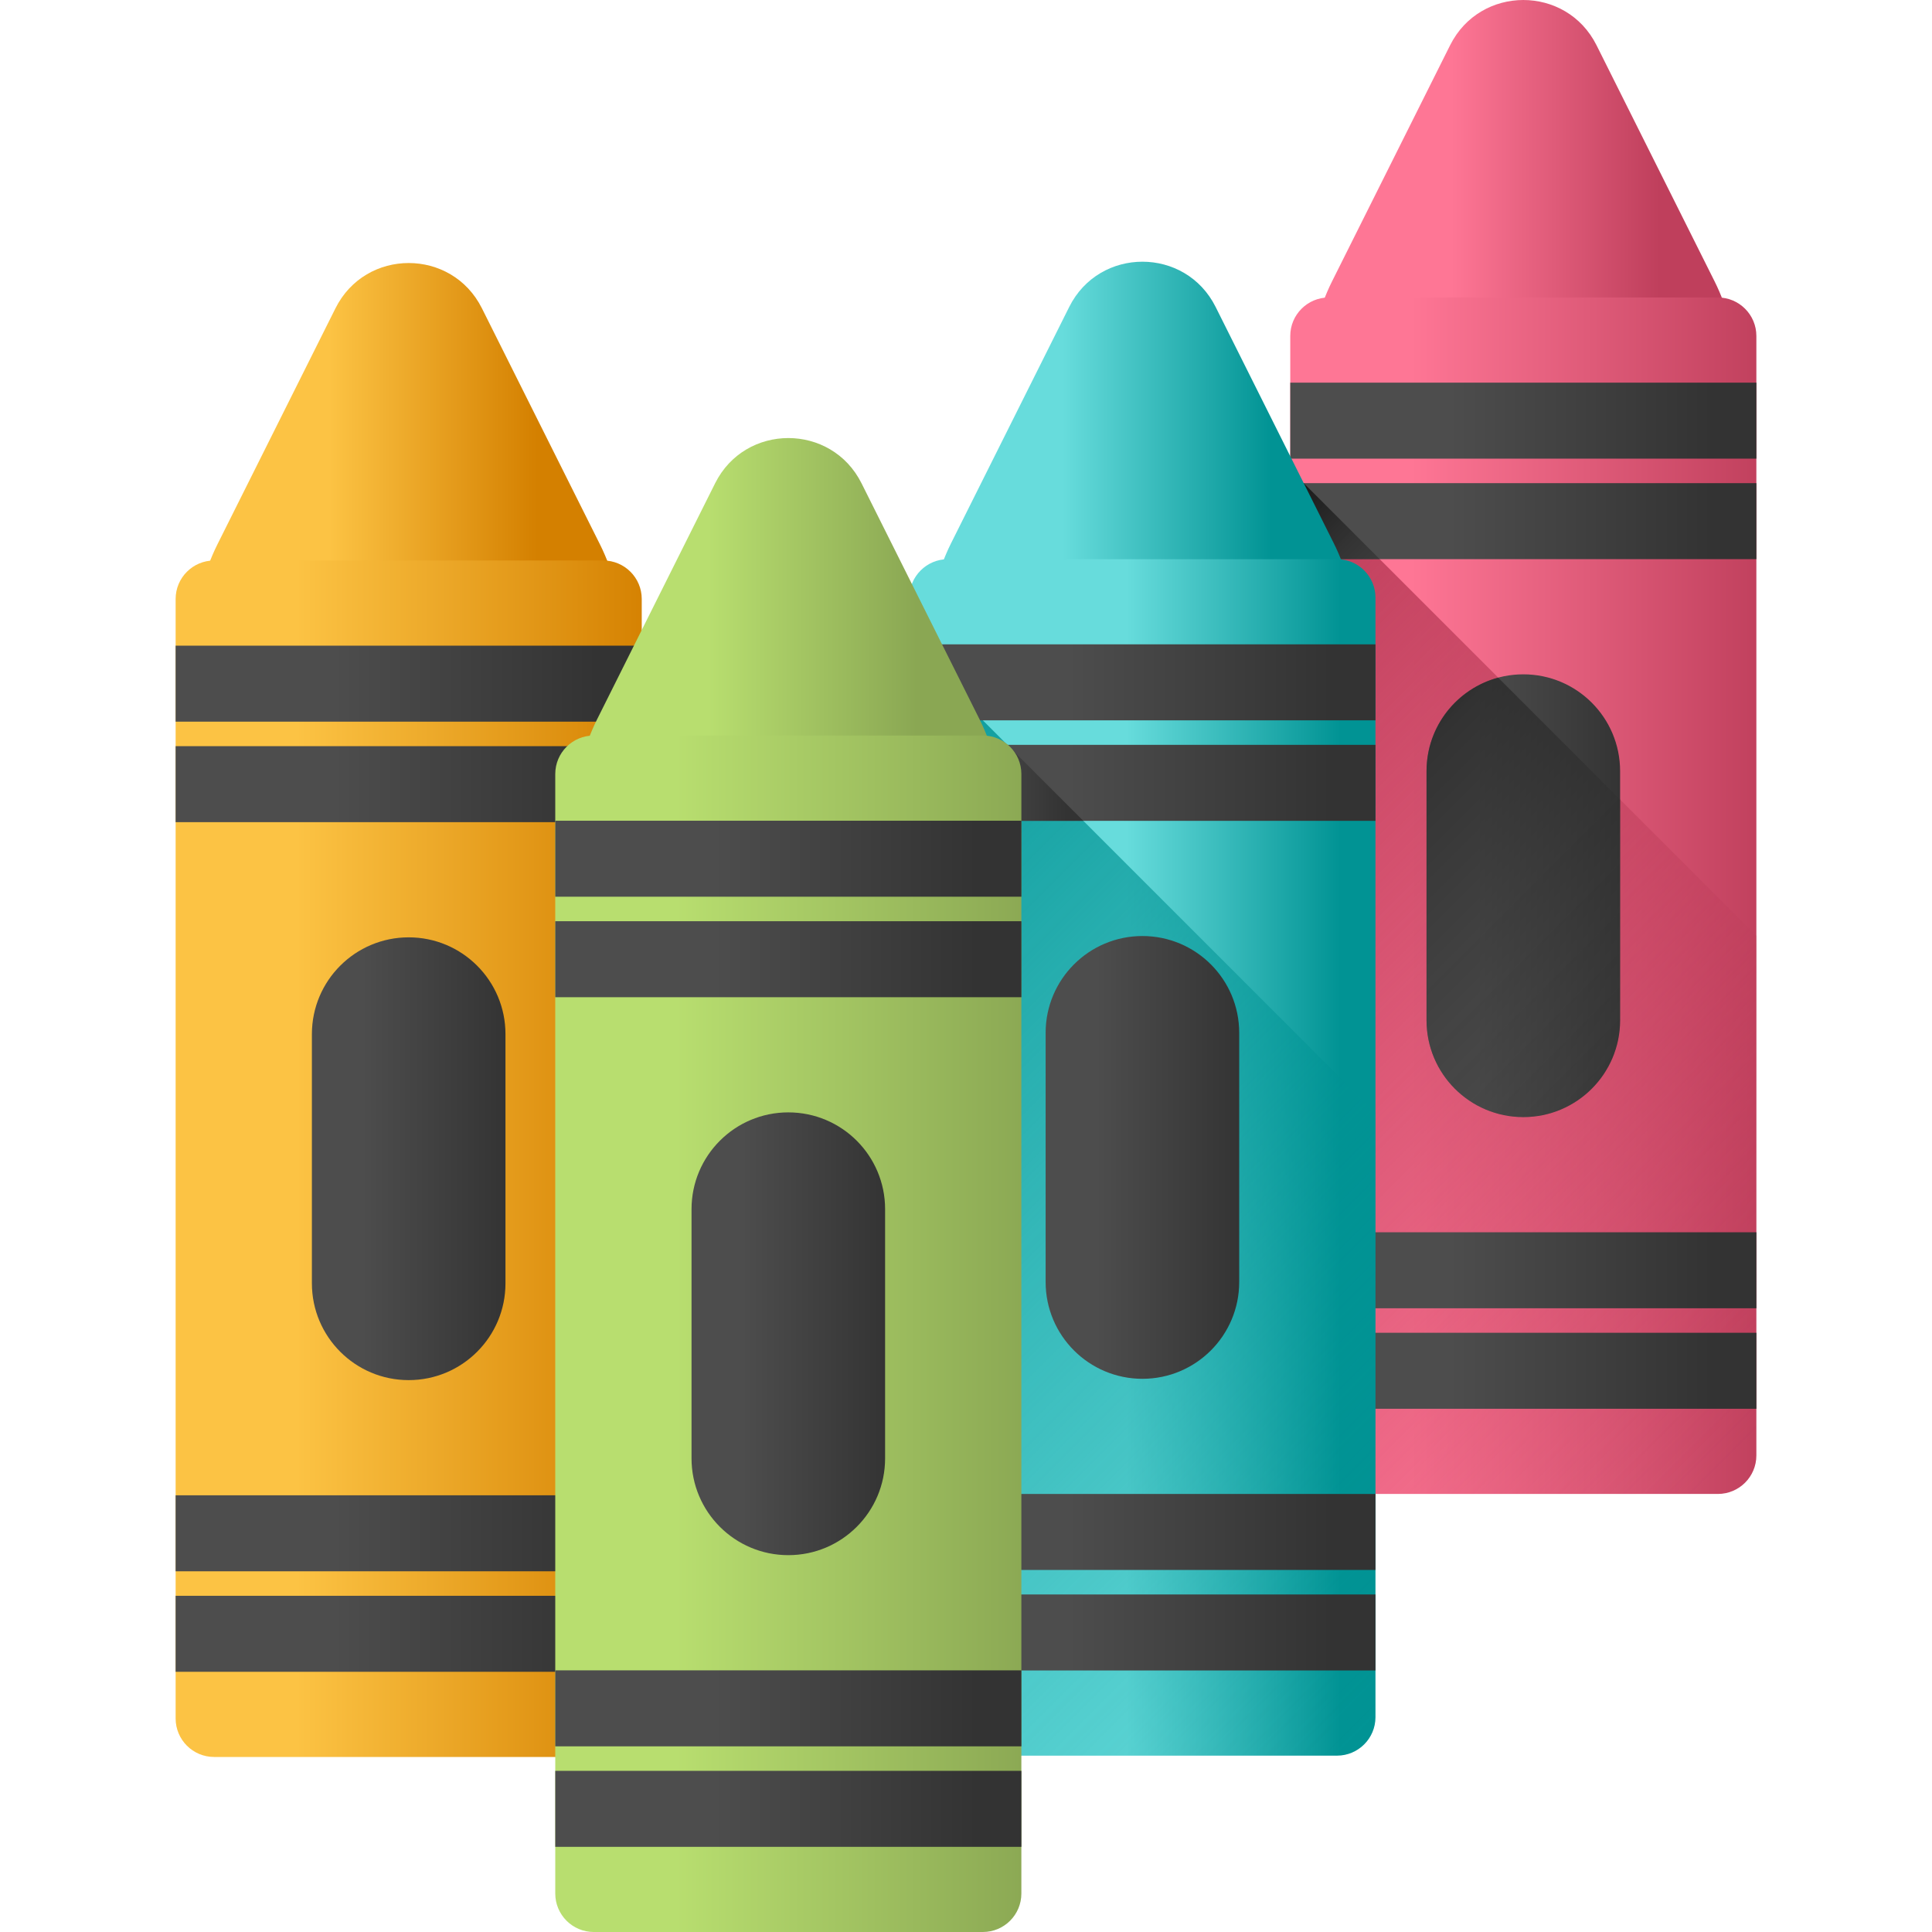
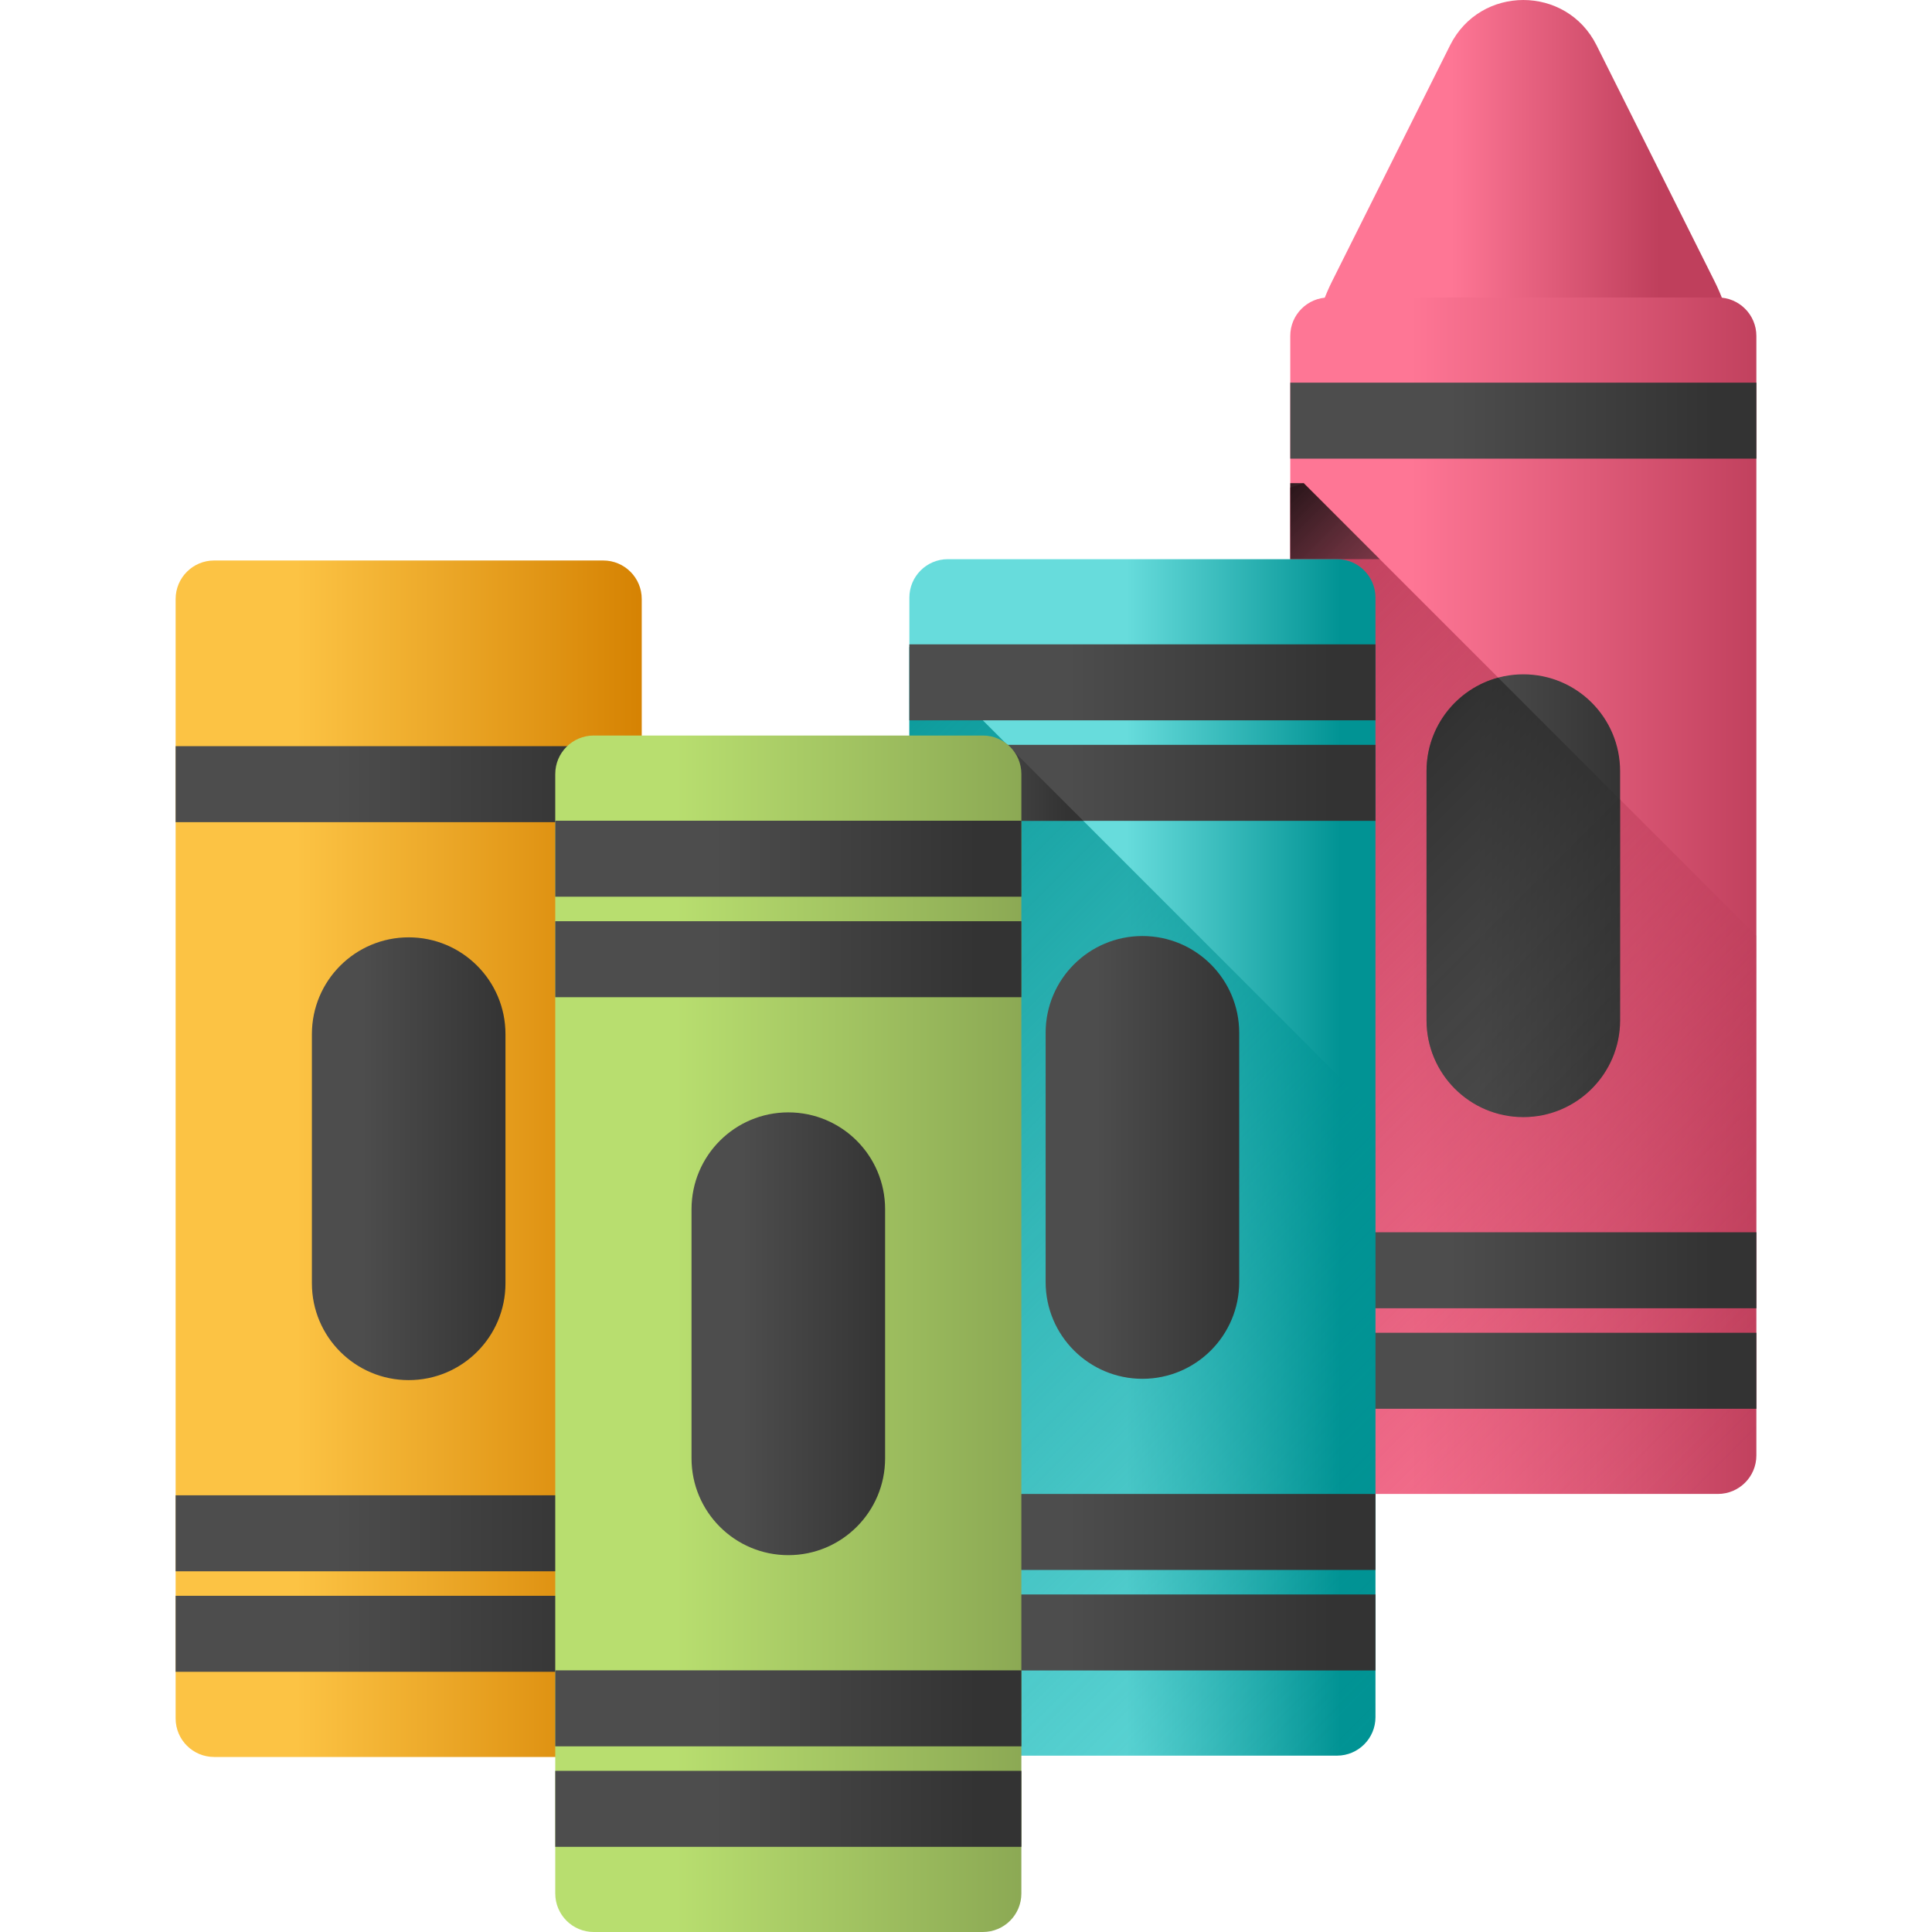
<svg xmlns="http://www.w3.org/2000/svg" version="1.1" id="Capa_1" x="0px" y="0px" viewBox="0 0 512 512" style="enable-background:new 0 0 512 512;" xml:space="preserve">
  <linearGradient id="SVGID_1_" gradientUnits="userSpaceOnUse" x1="86.609" y1="381.342" x2="141.569" y2="381.342" gradientTransform="matrix(1.004 0 0 -1.004 0.192 516.56)">
    <stop offset="0" style="stop-color:#FCC344" />
    <stop offset="1" style="stop-color:#D48000" />
  </linearGradient>
-   <path style="fill:url(#SVGID_1_);" d="M127.708,81.694c-7.994-15.987-30.809-15.987-38.803,0l-31.271,62.542  c-3.721,7.442-5.658,15.647-5.658,23.968v29.539h112.662v-29.539c0-8.32-1.938-16.526-5.658-23.968L127.708,81.694z" />
  <linearGradient id="SVGID_2_" gradientUnits="userSpaceOnUse" x1="78.099" y1="208.667" x2="172.538" y2="208.667" gradientTransform="matrix(1.004 0 0 -1.004 0.192 516.56)">
    <stop offset="0" style="stop-color:#FCC344" />
    <stop offset="1" style="stop-color:#D48000" />
  </linearGradient>
  <path style="fill:url(#SVGID_2_);" d="M159.866,465.614H56.746c-5.634,0-10.202-4.568-10.202-10.202V158.738  c0-5.634,4.568-10.202,10.202-10.202h103.121c5.634,0,10.202,4.568,10.202,10.202v296.674  C170.068,461.047,165.5,465.614,159.866,465.614z" />
  <linearGradient id="SVGID_3_" gradientUnits="userSpaceOnUse" x1="95.398" y1="208.667" x2="134.619" y2="208.667" gradientTransform="matrix(1.004 0 0 -1.004 0.192 516.56)">
    <stop offset="0" style="stop-color:#4D4D4D" />
    <stop offset="1" style="stop-color:#333333" />
  </linearGradient>
  <path style="fill:url(#SVGID_3_);" d="M108.306,365.746L108.306,365.746c-14.166,0-25.65-11.484-25.65-25.65v-66.042  c0-14.166,11.484-25.65,25.65-25.65l0,0c14.166,0,25.65,11.484,25.65,25.65v66.042C133.957,354.263,122.472,365.746,108.306,365.746  z" />
  <g>
    <linearGradient id="SVGID_4_" gradientUnits="userSpaceOnUse" x1="88.069" y1="307.543" x2="157.488" y2="307.543" gradientTransform="matrix(1.004 0 0 -1.004 0.192 516.56)">
      <stop offset="0" style="stop-color:#4D4D4D" />
      <stop offset="1" style="stop-color:#333333" />
    </linearGradient>
    <rect x="46.542" y="197.742" style="fill:url(#SVGID_4_);" width="123.523" height="20.139" />
    <linearGradient id="SVGID_5_" gradientUnits="userSpaceOnUse" x1="88.069" y1="334.073" x2="157.488" y2="334.073" gradientTransform="matrix(1.004 0 0 -1.004 0.192 516.56)">
      <stop offset="0" style="stop-color:#4D4D4D" />
      <stop offset="1" style="stop-color:#333333" />
    </linearGradient>
-     <rect x="46.542" y="171.108" style="fill:url(#SVGID_5_);" width="123.523" height="20.139" />
    <linearGradient id="SVGID_6_" gradientUnits="userSpaceOnUse" x1="88.069" y1="83.263" x2="157.488" y2="83.263" gradientTransform="matrix(1.004 0 0 -1.004 0.192 516.56)">
      <stop offset="0" style="stop-color:#4D4D4D" />
      <stop offset="1" style="stop-color:#333333" />
    </linearGradient>
    <rect x="46.542" y="422.902" style="fill:url(#SVGID_6_);" width="123.523" height="20.139" />
    <linearGradient id="SVGID_7_" gradientUnits="userSpaceOnUse" x1="88.069" y1="109.793" x2="157.488" y2="109.793" gradientTransform="matrix(1.004 0 0 -1.004 0.192 516.56)">
      <stop offset="0" style="stop-color:#4D4D4D" />
      <stop offset="1" style="stop-color:#333333" />
    </linearGradient>
    <rect x="46.542" y="396.268" style="fill:url(#SVGID_7_);" width="123.523" height="20.139" />
  </g>
  <linearGradient id="SVGID_8_" gradientUnits="userSpaceOnUse" x1="382.899" y1="450.773" x2="437.849" y2="450.773" gradientTransform="matrix(1.004 0 0 -1.004 0.192 516.56)">
    <stop offset="0" style="stop-color:#FE7695" />
    <stop offset="1" style="stop-color:#BF3F5C" />
  </linearGradient>
  <path style="fill:url(#SVGID_8_);" d="M423.096,11.991c-7.994-15.987-30.809-15.987-38.803,0l-31.271,62.542  c-3.721,7.442-5.658,15.647-5.658,23.968v29.539h112.662V98.501c0-8.321-1.938-16.526-5.658-23.968L423.096,11.991z" />
  <linearGradient id="SVGID_9_" gradientUnits="userSpaceOnUse" x1="372.329" y1="278.097" x2="466.769" y2="278.097" gradientTransform="matrix(1.004 0 0 -1.004 0.192 516.56)">
    <stop offset="0" style="stop-color:#FE7695" />
    <stop offset="1" style="stop-color:#BF3F5C" />
  </linearGradient>
  <path style="fill:url(#SVGID_9_);" d="M455.254,395.911H352.133c-5.634,0-10.202-4.568-10.202-10.202V89.036  c0-5.634,4.568-10.202,10.202-10.202h103.121c5.634,0,10.202,4.568,10.202,10.202v296.674  C465.456,391.343,460.888,395.911,455.254,395.911z" />
  <linearGradient id="SVGID_10_" gradientUnits="userSpaceOnUse" x1="463.358" y1="135.392" x2="281.058" y2="317.692" gradientTransform="matrix(1.004 0 0 -1.004 0.192 516.56)">
    <stop offset="0" style="stop-color:#BF3F5C;stop-opacity:0" />
    <stop offset="1" style="stop-color:#BF3F5C" />
  </linearGradient>
  <path style="fill:url(#SVGID_10_);" d="M352.133,395.911h103.121c5.634,0,10.202-4.568,10.202-10.202v-12.371v-20.137v-6.497  v-20.137v-78.574L345.503,128.04l-3.571,1.183v18.954v178.391v20.137v6.497v20.137v12.371  C341.932,391.343,346.499,395.911,352.133,395.911z" />
  <linearGradient id="SVGID_11_" gradientUnits="userSpaceOnUse" x1="389.639" y1="278.097" x2="428.858" y2="278.097" gradientTransform="matrix(1.004 0 0 -1.004 0.192 516.56)">
    <stop offset="0" style="stop-color:#4D4D4D" />
    <stop offset="1" style="stop-color:#333333" />
  </linearGradient>
  <path style="fill:url(#SVGID_11_);" d="M403.694,296.044L403.694,296.044c-14.166,0-25.65-11.484-25.65-25.65v-66.042  c0-14.166,11.484-25.65,25.65-25.65l0,0c14.166,0,25.65,11.484,25.65,25.65v66.042C429.344,284.559,417.86,296.044,403.694,296.044z  " />
  <g>
    <linearGradient id="SVGID_12_" gradientUnits="userSpaceOnUse" x1="382.308" y1="376.973" x2="451.719" y2="376.973" gradientTransform="matrix(1.004 0 0 -1.004 0.192 516.56)">
      <stop offset="0" style="stop-color:#4D4D4D" />
      <stop offset="1" style="stop-color:#333333" />
    </linearGradient>
-     <rect x="341.936" y="128.04" style="fill:url(#SVGID_12_);" width="123.523" height="20.139" />
    <linearGradient id="SVGID_13_" gradientUnits="userSpaceOnUse" x1="382.308" y1="403.503" x2="451.719" y2="403.503" gradientTransform="matrix(1.004 0 0 -1.004 0.192 516.56)">
      <stop offset="0" style="stop-color:#4D4D4D" />
      <stop offset="1" style="stop-color:#333333" />
    </linearGradient>
    <rect x="341.936" y="101.406" style="fill:url(#SVGID_13_);" width="123.523" height="20.139" />
    <linearGradient id="SVGID_14_" gradientUnits="userSpaceOnUse" x1="382.308" y1="152.693" x2="451.719" y2="152.693" gradientTransform="matrix(1.004 0 0 -1.004 0.192 516.56)">
      <stop offset="0" style="stop-color:#4D4D4D" />
      <stop offset="1" style="stop-color:#333333" />
    </linearGradient>
    <rect x="341.936" y="353.199" style="fill:url(#SVGID_14_);" width="123.523" height="20.139" />
    <linearGradient id="SVGID_15_" gradientUnits="userSpaceOnUse" x1="382.308" y1="179.223" x2="451.719" y2="179.223" gradientTransform="matrix(1.004 0 0 -1.004 0.192 516.56)">
      <stop offset="0" style="stop-color:#4D4D4D" />
      <stop offset="1" style="stop-color:#333333" />
    </linearGradient>
    <rect x="341.936" y="326.565" style="fill:url(#SVGID_15_);" width="123.523" height="20.139" />
  </g>
  <linearGradient id="SVGID_16_" gradientUnits="userSpaceOnUse" x1="464.168" y1="206.812" x2="297.418" y2="373.562" gradientTransform="matrix(1.004 0 0 -1.004 0.192 516.56)">
    <stop offset="0" style="stop-color:#4D4D4D;stop-opacity:0" />
    <stop offset="1" style="stop-color:#000000" />
  </linearGradient>
  <path style="fill:url(#SVGID_16_);" d="M429.346,211.888v58.508c0,14.169-11.486,25.644-25.655,25.644  c-14.158,0-25.644-11.474-25.644-25.644v-66.043c0-11.86,8.051-21.846,18.986-24.777L429.346,211.888z" />
  <linearGradient id="SVGID_17_" gradientUnits="userSpaceOnUse" x1="385.779" y1="333.384" x2="327.309" y2="391.844" gradientTransform="matrix(1.004 0 0 -1.004 0.192 516.56)">
    <stop offset="0" style="stop-color:#4D4D4D;stop-opacity:0" />
    <stop offset="1" style="stop-color:#000000" />
  </linearGradient>
  <polygon style="fill:url(#SVGID_17_);" points="365.635,148.178 341.937,148.178 341.937,128.043 345.499,128.043 " />
  <linearGradient id="SVGID_18_" gradientUnits="userSpaceOnUse" x1="280.298" y1="381.69" x2="335.259" y2="381.69" gradientTransform="matrix(1.004 0 0 -1.004 0.192 516.56)">
    <stop offset="0" style="stop-color:#67DCDC" />
    <stop offset="1" style="stop-color:#019394" />
  </linearGradient>
-   <path style="fill:url(#SVGID_18_);" d="M322.154,81.345c-7.994-15.987-30.809-15.987-38.803,0l-31.271,62.542  c-3.721,7.442-5.658,15.647-5.658,23.968v29.539h112.662v-29.538c0-8.32-1.938-16.526-5.658-23.968L322.154,81.345z" />
  <linearGradient id="SVGID_19_" gradientUnits="userSpaceOnUse" x1="297.048" y1="209.014" x2="353.659" y2="209.014" gradientTransform="matrix(1.004 0 0 -1.004 0.192 516.56)">
    <stop offset="0" style="stop-color:#67DCDC" />
    <stop offset="1" style="stop-color:#019394" />
  </linearGradient>
  <path style="fill:url(#SVGID_19_);" d="M354.313,465.265H251.192c-5.634,0-10.202-4.568-10.202-10.202V158.389  c0-5.634,4.568-10.202,10.202-10.202h103.121c5.634,0,10.202,4.568,10.202,10.202v296.674  C364.515,460.697,359.947,465.265,354.313,465.265z" />
  <linearGradient id="SVGID_20_" gradientUnits="userSpaceOnUse" x1="375.969" y1="64.304" x2="149.479" y2="290.794" gradientTransform="matrix(1.004 0 0 -1.004 0.192 516.56)">
    <stop offset="0" style="stop-color:#019394;stop-opacity:0" />
    <stop offset="1" style="stop-color:#019394" />
  </linearGradient>
  <path style="fill:url(#SVGID_20_);" d="M364.51,294.95v160.109c0,5.637-4.559,10.208-10.197,10.208H251.188  c-5.626,0-10.197-4.571-10.197-10.208V171.431L364.51,294.95z" />
  <linearGradient id="SVGID_21_" gradientUnits="userSpaceOnUse" x1="289.089" y1="209.014" x2="328.308" y2="209.014" gradientTransform="matrix(1.004 0 0 -1.004 0.192 516.56)">
    <stop offset="0" style="stop-color:#4D4D4D" />
    <stop offset="1" style="stop-color:#333333" />
  </linearGradient>
  <path style="fill:url(#SVGID_21_);" d="M302.753,365.398L302.753,365.398c-14.166,0-25.65-11.484-25.65-25.65v-66.042  c0-14.166,11.484-25.65,25.65-25.65l0,0c14.166,0,25.65,11.484,25.65,25.65v66.042C328.404,353.913,316.919,365.398,302.753,365.398  z" />
  <linearGradient id="SVGID_22_" gradientUnits="userSpaceOnUse" x1="281.759" y1="307.893" x2="351.168" y2="307.893" gradientTransform="matrix(1.004 0 0 -1.004 0.192 516.56)">
    <stop offset="0" style="stop-color:#4D4D4D" />
    <stop offset="1" style="stop-color:#333333" />
  </linearGradient>
  <rect x="240.991" y="197.391" style="fill:url(#SVGID_22_);" width="123.523" height="20.139" />
  <linearGradient id="SVGID_23_" gradientUnits="userSpaceOnUse" x1="255.499" y1="307.89" x2="281.399" y2="307.89" gradientTransform="matrix(1.004 0 0 -1.004 0.192 516.56)">
    <stop offset="0" style="stop-color:#4D4D4D" />
    <stop offset="1" style="stop-color:#333333" />
  </linearGradient>
  <polygon style="fill:url(#SVGID_23_);" points="240.991,217.53 287.091,217.53 266.955,197.395 240.991,197.395 " />
  <g>
    <linearGradient id="SVGID_24_" gradientUnits="userSpaceOnUse" x1="281.759" y1="334.423" x2="351.168" y2="334.423" gradientTransform="matrix(1.004 0 0 -1.004 0.192 516.56)">
      <stop offset="0" style="stop-color:#4D4D4D" />
      <stop offset="1" style="stop-color:#333333" />
    </linearGradient>
    <rect x="240.991" y="170.757" style="fill:url(#SVGID_24_);" width="123.523" height="20.139" />
    <linearGradient id="SVGID_25_" gradientUnits="userSpaceOnUse" x1="281.759" y1="83.613" x2="351.168" y2="83.613" gradientTransform="matrix(1.004 0 0 -1.004 0.192 516.56)">
      <stop offset="0" style="stop-color:#4D4D4D" />
      <stop offset="1" style="stop-color:#333333" />
    </linearGradient>
    <rect x="240.991" y="422.55" style="fill:url(#SVGID_25_);" width="123.523" height="20.139" />
    <linearGradient id="SVGID_26_" gradientUnits="userSpaceOnUse" x1="281.759" y1="110.143" x2="351.168" y2="110.143" gradientTransform="matrix(1.004 0 0 -1.004 0.192 516.56)">
      <stop offset="0" style="stop-color:#4D4D4D" />
      <stop offset="1" style="stop-color:#333333" />
    </linearGradient>
    <rect x="240.991" y="395.916" style="fill:url(#SVGID_26_);" width="123.523" height="20.139" />
  </g>
  <linearGradient id="SVGID_27_" gradientUnits="userSpaceOnUse" x1="186.828" y1="335.138" x2="241.788" y2="335.138" gradientTransform="matrix(1.004 0 0 -1.004 0.192 516.56)">
    <stop offset="0" style="stop-color:#B8DE6F" />
    <stop offset="1" style="stop-color:#8AA753" />
  </linearGradient>
-   <path style="fill:url(#SVGID_27_);" d="M228.314,128.079c-7.994-15.987-30.809-15.987-38.803,0l-31.271,62.542  c-3.721,7.442-5.658,15.647-5.658,23.968v29.539h112.662v-29.539c0-8.32-1.938-16.526-5.658-23.968L228.314,128.079z" />
  <linearGradient id="SVGID_28_" gradientUnits="userSpaceOnUse" x1="178.309" y1="162.462" x2="272.748" y2="162.462" gradientTransform="matrix(1.004 0 0 -1.004 0.192 516.56)">
    <stop offset="0" style="stop-color:#B8DE6F" />
    <stop offset="1" style="stop-color:#8AA753" />
  </linearGradient>
  <path style="fill:url(#SVGID_28_);" d="M260.472,512h-103.12c-5.634,0-10.202-4.568-10.202-10.202V205.124  c0-5.634,4.568-10.202,10.202-10.202h103.121c5.634,0,10.202,4.568,10.202,10.202v296.674C270.674,507.432,266.107,512,260.472,512z  " />
  <linearGradient id="SVGID_29_" gradientUnits="userSpaceOnUse" x1="195.619" y1="162.462" x2="234.839" y2="162.462" gradientTransform="matrix(1.004 0 0 -1.004 0.192 516.56)">
    <stop offset="0" style="stop-color:#4D4D4D" />
    <stop offset="1" style="stop-color:#333333" />
  </linearGradient>
  <path style="fill:url(#SVGID_29_);" d="M208.912,412.133L208.912,412.133c-14.166,0-25.65-11.484-25.65-25.65v-66.042  c0-14.166,11.484-25.65,25.65-25.65l0,0c14.166,0,25.65,11.484,25.65,25.65v66.042C234.563,400.648,223.078,412.133,208.912,412.133  z" />
  <g>
    <linearGradient id="SVGID_30_" gradientUnits="userSpaceOnUse" x1="188.288" y1="261.333" x2="257.699" y2="261.333" gradientTransform="matrix(1.004 0 0 -1.004 0.192 516.56)">
      <stop offset="0" style="stop-color:#4D4D4D" />
      <stop offset="1" style="stop-color:#333333" />
    </linearGradient>
    <rect x="147.155" y="244.133" style="fill:url(#SVGID_30_);" width="123.523" height="20.139" />
    <linearGradient id="SVGID_31_" gradientUnits="userSpaceOnUse" x1="188.288" y1="287.863" x2="257.699" y2="287.863" gradientTransform="matrix(1.004 0 0 -1.004 0.192 516.56)">
      <stop offset="0" style="stop-color:#4D4D4D" />
      <stop offset="1" style="stop-color:#333333" />
    </linearGradient>
    <rect x="147.155" y="217.499" style="fill:url(#SVGID_31_);" width="123.523" height="20.139" />
    <linearGradient id="SVGID_32_" gradientUnits="userSpaceOnUse" x1="188.288" y1="37.053" x2="257.699" y2="37.053" gradientTransform="matrix(1.004 0 0 -1.004 0.192 516.56)">
      <stop offset="0" style="stop-color:#4D4D4D" />
      <stop offset="1" style="stop-color:#333333" />
    </linearGradient>
    <rect x="147.155" y="469.293" style="fill:url(#SVGID_32_);" width="123.523" height="20.139" />
    <linearGradient id="SVGID_33_" gradientUnits="userSpaceOnUse" x1="188.288" y1="63.583" x2="257.699" y2="63.583" gradientTransform="matrix(1.004 0 0 -1.004 0.192 516.56)">
      <stop offset="0" style="stop-color:#4D4D4D" />
      <stop offset="1" style="stop-color:#333333" />
    </linearGradient>
    <rect x="147.155" y="442.659" style="fill:url(#SVGID_33_);" width="123.523" height="20.139" />
  </g>
  <g>
</g>
  <g>
</g>
  <g>
</g>
  <g>
</g>
  <g>
</g>
  <g>
</g>
  <g>
</g>
  <g>
</g>
  <g>
</g>
  <g>
</g>
  <g>
</g>
  <g>
</g>
  <g>
</g>
  <g>
</g>
  <g>
</g>
</svg>